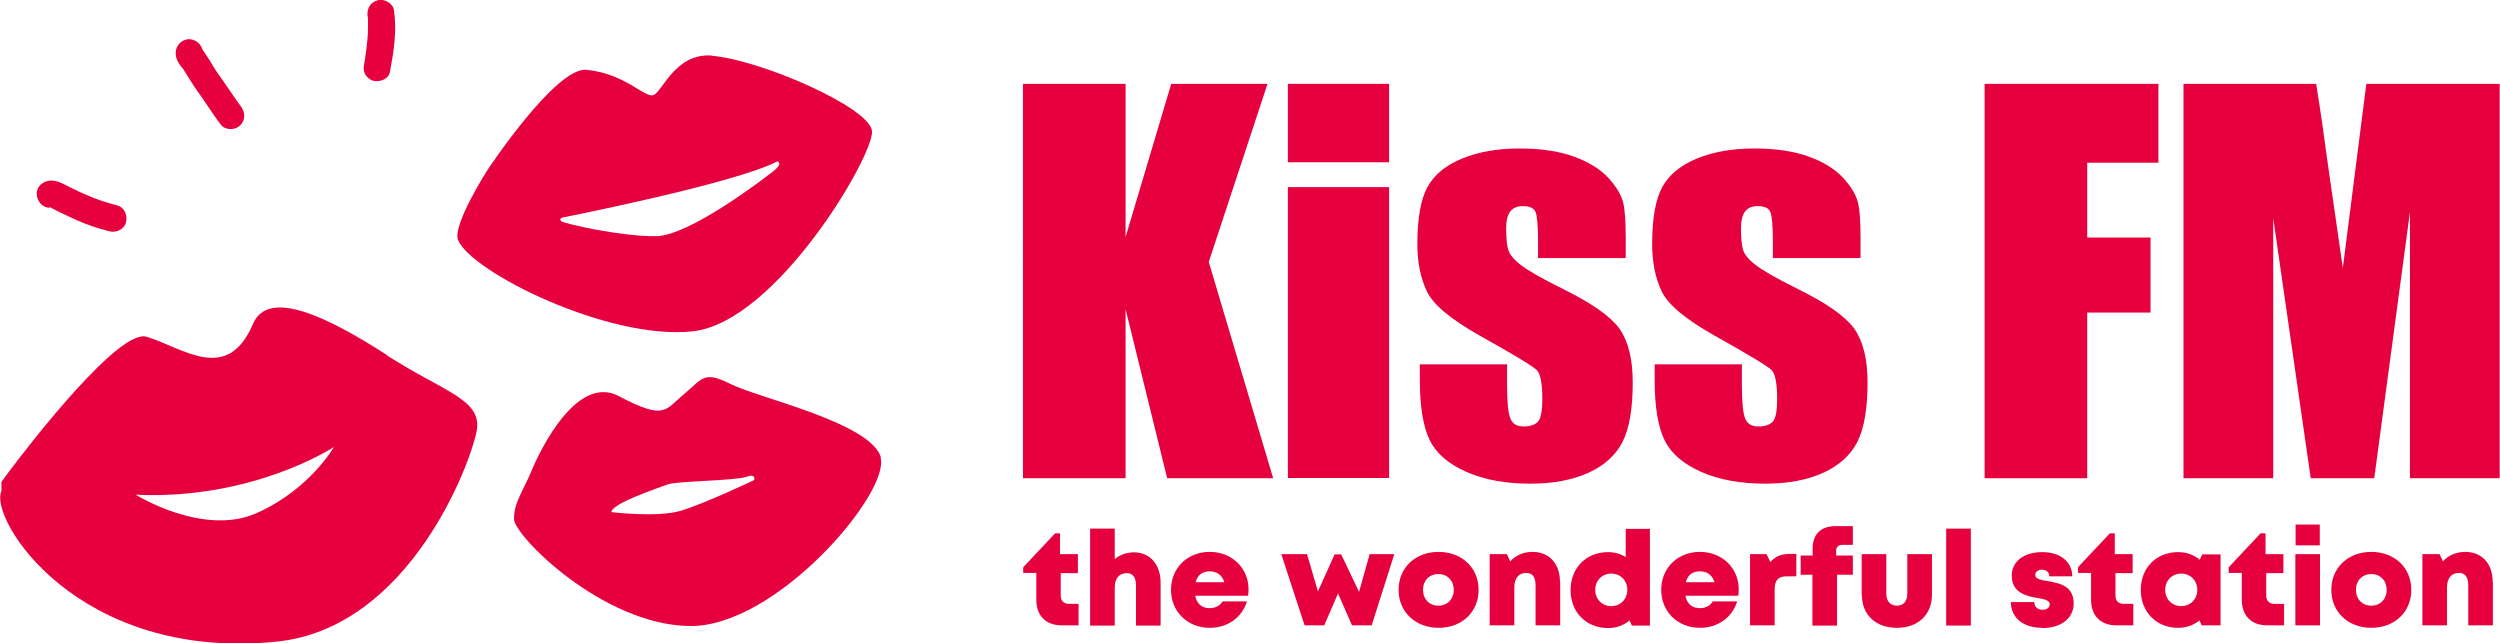
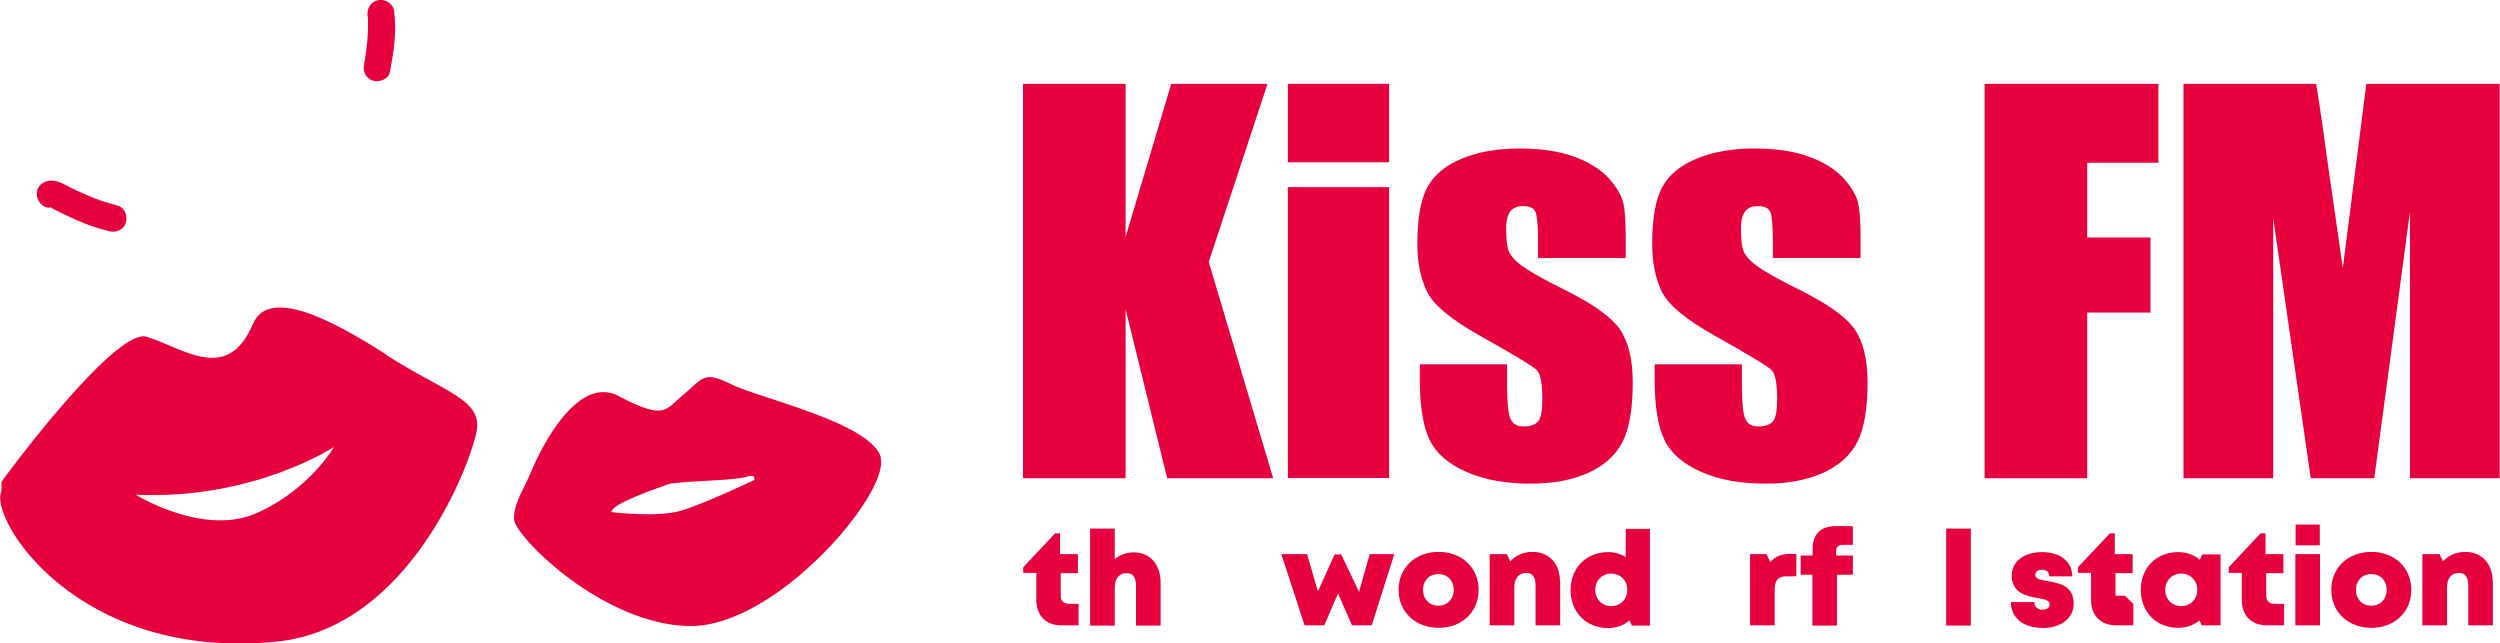
<svg xmlns="http://www.w3.org/2000/svg" id="_レイヤー_2" width="39.01mm" height="10.04mm" viewBox="0 0 110.59 28.47">
  <defs>
    <style>.cls-1{fill:#e6003d;}</style>
  </defs>
  <g id="_レイヤー_2-2">
    <path class="cls-1" d="M56.07,3.71l-2.6,7.88,2.85,9.57h-4.69l-1.84-7.48v7.48h-4.54V3.71h4.54v6.78l2.02-6.78h4.26Z" />
    <path class="cls-1" d="M61.45,3.71v3.47h-4.48v-3.47h4.48ZM61.45,8.28v12.87h-4.48v-12.87h4.48Z" />
    <path class="cls-1" d="M71.9,11.42h-3.86v-.78c0-.66-.04-1.08-.11-1.26-.08-.18-.26-.26-.57-.26-.24,0-.43.08-.55.24-.12.16-.18.4-.18.73,0,.44.03.76.09.96.06.2.24.43.55.67.31.24.93.6,1.88,1.07,1.26.62,2.09,1.2,2.49,1.75.39.55.59,1.34.59,2.38,0,1.16-.15,2.04-.45,2.63s-.81,1.05-1.51,1.37c-.71.32-1.56.48-2.56.48-1.11,0-2.05-.17-2.84-.52s-1.33-.81-1.62-1.4c-.29-.59-.44-1.48-.44-2.67v-.69h3.86v.91c0,.77.05,1.27.15,1.5.1.23.29.34.58.34.31,0,.52-.08.65-.23.12-.15.18-.48.18-.98,0-.68-.08-1.11-.24-1.28-.17-.17-1.01-.68-2.53-1.53-1.28-.72-2.06-1.37-2.34-1.96-.28-.59-.42-1.28-.42-2.09,0-1.14.15-1.98.45-2.53.3-.54.81-.96,1.54-1.26.72-.29,1.56-.44,2.52-.44s1.75.12,2.42.36c.66.24,1.17.56,1.53.95.36.4.57.76.65,1.1.08.34.11.87.11,1.58v.83Z" />
    <path class="cls-1" d="M82.29,11.42h-3.86v-.78c0-.66-.04-1.08-.11-1.26-.08-.18-.26-.26-.57-.26-.24,0-.43.08-.55.24-.12.16-.18.4-.18.73,0,.44.03.76.09.96.06.2.24.43.55.67.31.24.93.6,1.88,1.07,1.26.62,2.09,1.2,2.49,1.75.39.55.59,1.34.59,2.38,0,1.16-.15,2.04-.45,2.63s-.81,1.05-1.51,1.37c-.71.32-1.56.48-2.56.48-1.11,0-2.05-.17-2.84-.52s-1.33-.81-1.62-1.4c-.29-.59-.44-1.48-.44-2.67v-.69h3.86v.91c0,.77.05,1.27.15,1.5.1.23.29.34.58.34.31,0,.52-.08.65-.23.12-.15.18-.48.18-.98,0-.68-.08-1.11-.24-1.28-.17-.17-1.01-.68-2.53-1.53-1.28-.72-2.06-1.37-2.34-1.96-.28-.59-.42-1.28-.42-2.09,0-1.14.15-1.98.45-2.53.3-.54.81-.96,1.54-1.26.72-.29,1.56-.44,2.52-.44s1.75.12,2.42.36c.66.24,1.17.56,1.53.95.36.4.57.76.65,1.1.08.34.11.87.11,1.58v.83Z" />
    <path class="cls-1" d="M87.81,3.71h7.68v3.49h-3.15v3.31h2.8v3.32h-2.8v7.33h-4.54V3.71Z" />
    <path class="cls-1" d="M110.59,3.71v17.45h-3.97v-11.78s-1.58,11.78-1.58,11.78h-2.81l-1.66-11.51v11.51h-3.97V3.71h5.87c.17,1.05.35,2.29.54,3.71l.64,4.44,1.04-8.15h5.9Z" />
    <path class="cls-1" d="M47.71,26.72v.95h-.75c-.7,0-1.12-.43-1.12-1.13v-1.19h-.58v-.25l1.41-1.5h.22v.92h.79v.84h-.76v1c0,.23.14.36.37.36h.42Z" />
    <path class="cls-1" d="M51.34,25.78v1.9h-1.09v-1.77c0-.36-.13-.55-.41-.55-.33,0-.53.23-.53.64v1.68h-1.09v-4.29h1.09v1.35c.23-.19.53-.3.84-.3.72,0,1.19.53,1.19,1.35Z" />
-     <path class="cls-1" d="M55.21,26.36h-2.34c.07.36.3.55.64.55.25,0,.47-.11.57-.3h1.08c-.22.72-.86,1.17-1.65,1.17-.98,0-1.71-.72-1.71-1.68s.72-1.68,1.71-1.68,1.72.72,1.72,1.65c0,.1,0,.19-.02.29ZM52.89,25.76h1.27c-.1-.31-.32-.48-.65-.48s-.54.17-.62.48Z" />
    <path class="cls-1" d="M61.68,24.52l-1,3.15h-.87l-.62-1.41-.61,1.41h-.87l-1.03-3.15h1.14l.48,1.65.74-1.64h.29l.79,1.66.47-1.67h1.11Z" />
    <path class="cls-1" d="M61.87,26.1c0-.98.74-1.68,1.77-1.68s1.77.7,1.77,1.68-.74,1.68-1.77,1.68-1.77-.71-1.77-1.68ZM63.63,26.8c.4,0,.68-.29.68-.7s-.28-.7-.68-.7-.68.29-.68.7.28.7.68.7h0Z" />
    <path class="cls-1" d="M69.02,25.75v1.92h-1.09v-1.77c0-.37-.14-.55-.41-.55-.34,0-.53.24-.53.64v1.68h-1.09v-3.15h.76l.15.32c.23-.26.58-.42.99-.42.73,0,1.21.52,1.21,1.32Z" />
    <path class="cls-1" d="M72.99,23.39v4.29h-.8l-.1-.23c-.26.22-.58.34-.95.34-.97,0-1.66-.7-1.66-1.68s.69-1.68,1.66-1.68c.29,0,.56.08.78.22v-1.25h1.07ZM71.99,26.1c0-.41-.3-.72-.71-.72s-.71.31-.71.72.3.72.71.72.71-.31.71-.72Z" />
-     <path class="cls-1" d="M76.9,26.36h-2.34c.07.36.3.55.64.55.25,0,.47-.11.57-.3h1.08c-.22.72-.86,1.17-1.65,1.17-.98,0-1.71-.72-1.71-1.68s.72-1.68,1.71-1.68,1.72.72,1.72,1.65c0,.1,0,.19-.02.29ZM74.58,25.76h1.27c-.1-.31-.32-.48-.65-.48s-.54.17-.62.48Z" />
    <path class="cls-1" d="M79.47,24.51v.99h-.42c-.38,0-.54.17-.54.57v1.6h-1.09v-3.15h.73l.17.35c.22-.26.49-.36.87-.36h.29Z" />
    <path class="cls-1" d="M81.98,25.43h-.71v2.25h-1.09v-2.25h-.52v-.85s.53,0,.53,0v-.3c0-.63.35-1,1.02-1h.76v.83h-.48c-.16,0-.26.1-.26.26v.21h.74v.85Z" />
-     <path class="cls-1" d="M82.36,26.32v-1.8h1.09v1.75c0,.33.18.53.47.53s.46-.2.46-.53v-1.75h1.09v1.8c0,.88-.62,1.46-1.55,1.46s-1.55-.57-1.55-1.46Z" />
    <path class="cls-1" d="M86.1,23.39h1.09v4.29h-1.09v-4.29Z" />
    <path class="cls-1" d="M90.35,27.78c-.86,0-1.38-.45-1.39-1.14h1.04c0,.23.16.34.37.34.16,0,.31-.08.31-.24,0-.18-.24-.23-.54-.28-.49-.08-1.14-.23-1.14-.99,0-.63.54-1.04,1.35-1.04s1.32.43,1.33,1.07h-1.02c0-.2-.14-.29-.33-.29-.17,0-.29.09-.29.23,0,.18.24.22.54.27.5.09,1.16.19,1.16.99,0,.66-.56,1.09-1.39,1.09h0Z" />
-     <path class="cls-1" d="M94.38,26.72v.95h-.75c-.7,0-1.12-.43-1.12-1.13v-1.19h-.58v-.25l1.41-1.5h.22v.92h.79v.84h-.76v1c0,.23.14.36.37.36h.42Z" />
+     <path class="cls-1" d="M94.38,26.72v.95h-.75c-.7,0-1.12-.43-1.12-1.13v-1.19h-.58v-.25l1.41-1.5h.22v.92h.79v.84h-.76v1h.42Z" />
    <path class="cls-1" d="M98.24,24.52v3.15h-.84l-.09-.22c-.26.21-.58.33-.95.33-.96,0-1.65-.7-1.65-1.68s.69-1.67,1.65-1.67c.37,0,.7.12.96.34l.11-.24h.81ZM97.21,26.1c0-.41-.3-.72-.71-.72s-.71.31-.71.72.3.72.71.72.71-.31.71-.72Z" />
    <path class="cls-1" d="M101.05,26.72v.95h-.75c-.7,0-1.12-.43-1.12-1.13v-1.19h-.58v-.25l1.41-1.5h.22v.92h.79v.84h-.76v1c0,.23.14.36.37.36h.42Z" />
    <path class="cls-1" d="M101.55,24.52h1.09v3.15h-1.09v-3.15ZM101.56,23.21h1.07v.92h-1.07v-.92Z" />
    <path class="cls-1" d="M103.14,26.1c0-.98.74-1.68,1.77-1.68s1.77.7,1.77,1.68-.74,1.68-1.77,1.68-1.77-.71-1.77-1.68ZM104.91,26.8c.4,0,.68-.29.68-.7s-.28-.7-.68-.7-.68.29-.68.7.28.7.68.7h0Z" />
    <path class="cls-1" d="M110.29,25.75v1.92h-1.09v-1.77c0-.37-.14-.55-.41-.55-.34,0-.53.24-.53.64v1.68h-1.09v-3.15h.76l.15.32c.23-.26.58-.42.99-.42.73,0,1.21.52,1.21,1.32Z" />
    <path class="cls-1" d="M17.11,15.71c-2.52-1.62-5.24-3-5.93-1.38-1.14,2.68-3.09,1.06-4.71.57-1.19-.36-5.02,4.54-6.14,6.04-.18.24-.28.38-.28.38v.41c-.58,1.19,3.33,7.55,12.18,6.66,5.9-.6,8.61-7.96,8.85-9.34.24-1.38-1.46-1.71-3.98-3.33ZM11.35,22.7c-2.36,1.06-5.36-.81-5.36-.81,5.2.24,8.77-2.11,8.77-2.11,0,0-1.06,1.87-3.41,2.92Z" />
-     <path class="cls-1" d="M31.51,2.46c-1.66-.14-2.22,1.63-2.62,1.75-.4.12-1.23-.95-2.95-1.12-1.37-.14-4.41,4.47-4.41,4.47,0,0-1.53,2.41-1.28,3.05.56,1.42,6.68,4.46,10.39,4.05s8.03-7.81,7.93-8.86-4.93-3.15-7.07-3.33ZM34.2,7.58c-.47.37-3.72,2.85-5.18,2.87-1.46.03-4.1-.55-4.21-.67-.11-.13.09-.16.09-.16,0,0,7.61-1.5,9.48-2.48,0,0,.29.07-.18.44Z" />
    <path class="cls-1" d="M38.97,20.26c-.41-1.55-5.43-2.65-6.64-3.26-1.21-.61-1.24-.26-2.08.44-.84.69-.81,1.18-2.88.09-2.07-1.1-3.83,3.22-3.83,3.22-.43,1.04-.82,1.49-.81,2.22.01.73,3.88,4.65,7.73,4.73,3.85.09,8.91-5.89,8.49-7.44ZM33.36,21.24s-2.21,1.05-3.25,1.36c-1.04.31-3.07.06-3.07.06,0-.39,2.14-1.09,2.5-1.23.36-.14,2.98-.16,3.46-.33.48-.17.35.15.35.15Z" />
    <path class="cls-1" d="M2.18,9.17c.07,0,.06,0-.02-.01.03,0,.06.02.09.03.13.04-.07-.04.03.02s.22.11.33.17c.26.13.53.25.79.37.46.2.92.36,1.41.48.3.08.66-.06.75-.39.08-.3-.06-.67-.39-.75-.5-.13-.98-.29-1.46-.51-.12-.05-.24-.11-.36-.16.12.05-.04-.02-.05-.03-.06-.03-.13-.06-.19-.09-.28-.14-.56-.32-.88-.31s-.62.24-.62.58c0,.31.24.63.58.62h0Z" />
-     <path class="cls-1" d="M7.77,2.49c.04.19.14.34.26.49.02.02.03.04.05.06.08.1-.06-.1-.01-.02.04.06.08.13.12.19.18.28.35.57.54.84.04.05.08.11.12.16-.07-.1,0,0,.01.02.02.03.04.05.06.08.08.12.17.25.25.37.19.28.38.57.59.84.19.25.63.25.85.03.25-.25.23-.58.03-.85-.04-.05-.08-.11-.12-.16-.09-.13.04.06-.01-.02-.02-.03-.04-.05-.06-.08-.08-.12-.16-.23-.24-.35-.18-.26-.36-.53-.54-.78-.02-.03-.04-.05-.06-.08.03.04.04.05,0,0-.04-.06-.07-.11-.11-.17-.08-.12-.15-.24-.22-.36-.09-.14-.18-.29-.28-.43-.03-.04-.07-.09-.1-.13-.05-.06.06.1.03.03-.03-.06.04.15.01.03-.06-.31-.42-.53-.72-.45-.32.09-.51.39-.45.72h0Z" />
    <path class="cls-1" d="M16.26.74s.02.19.01.09,0,.08,0,.09c0,.09,0,.18,0,.26,0,.2-.01.4-.03.6s-.04.38-.07.58c0,.05-.02.1-.02.15,0,.04-.02.18,0,.01-.01.1-.04.2-.05.3-.03.16-.04.31.04.46.07.13.21.25.35.29.28.08.69-.06.75-.39.17-.9.31-1.8.18-2.72-.04-.31-.43-.53-.72-.45-.34.09-.49.39-.45.72h0Z" />
  </g>
</svg>